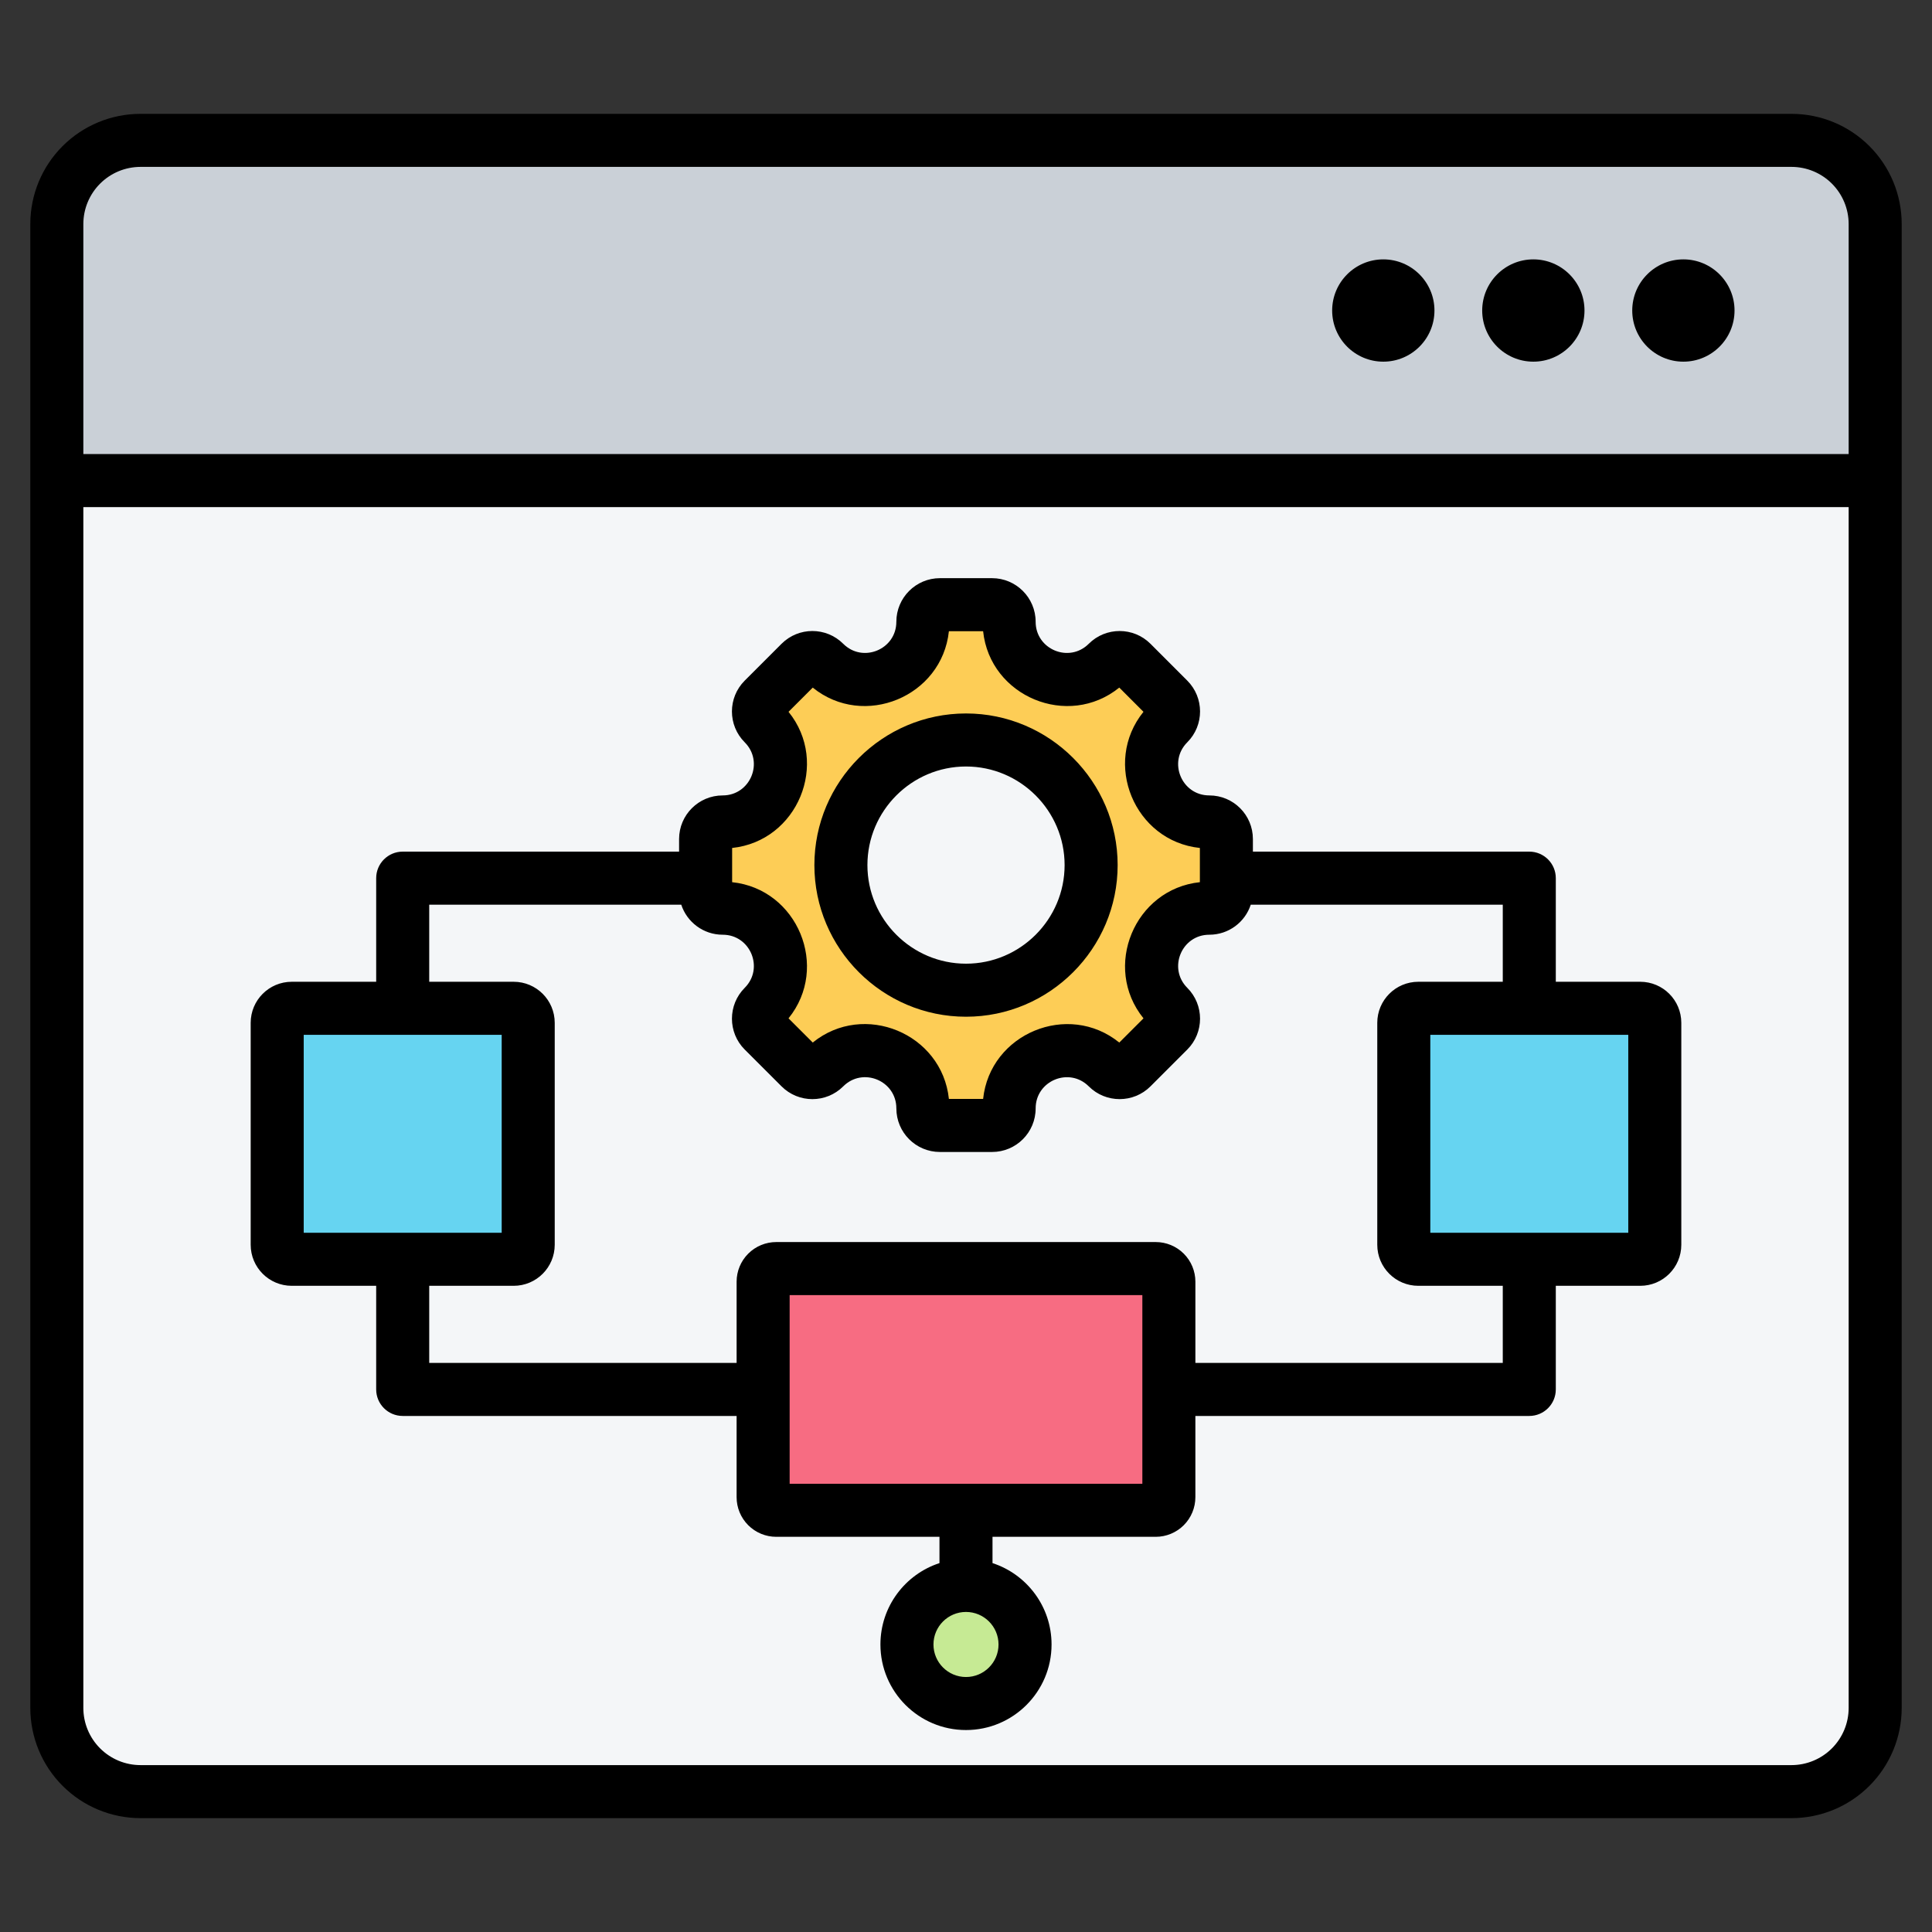
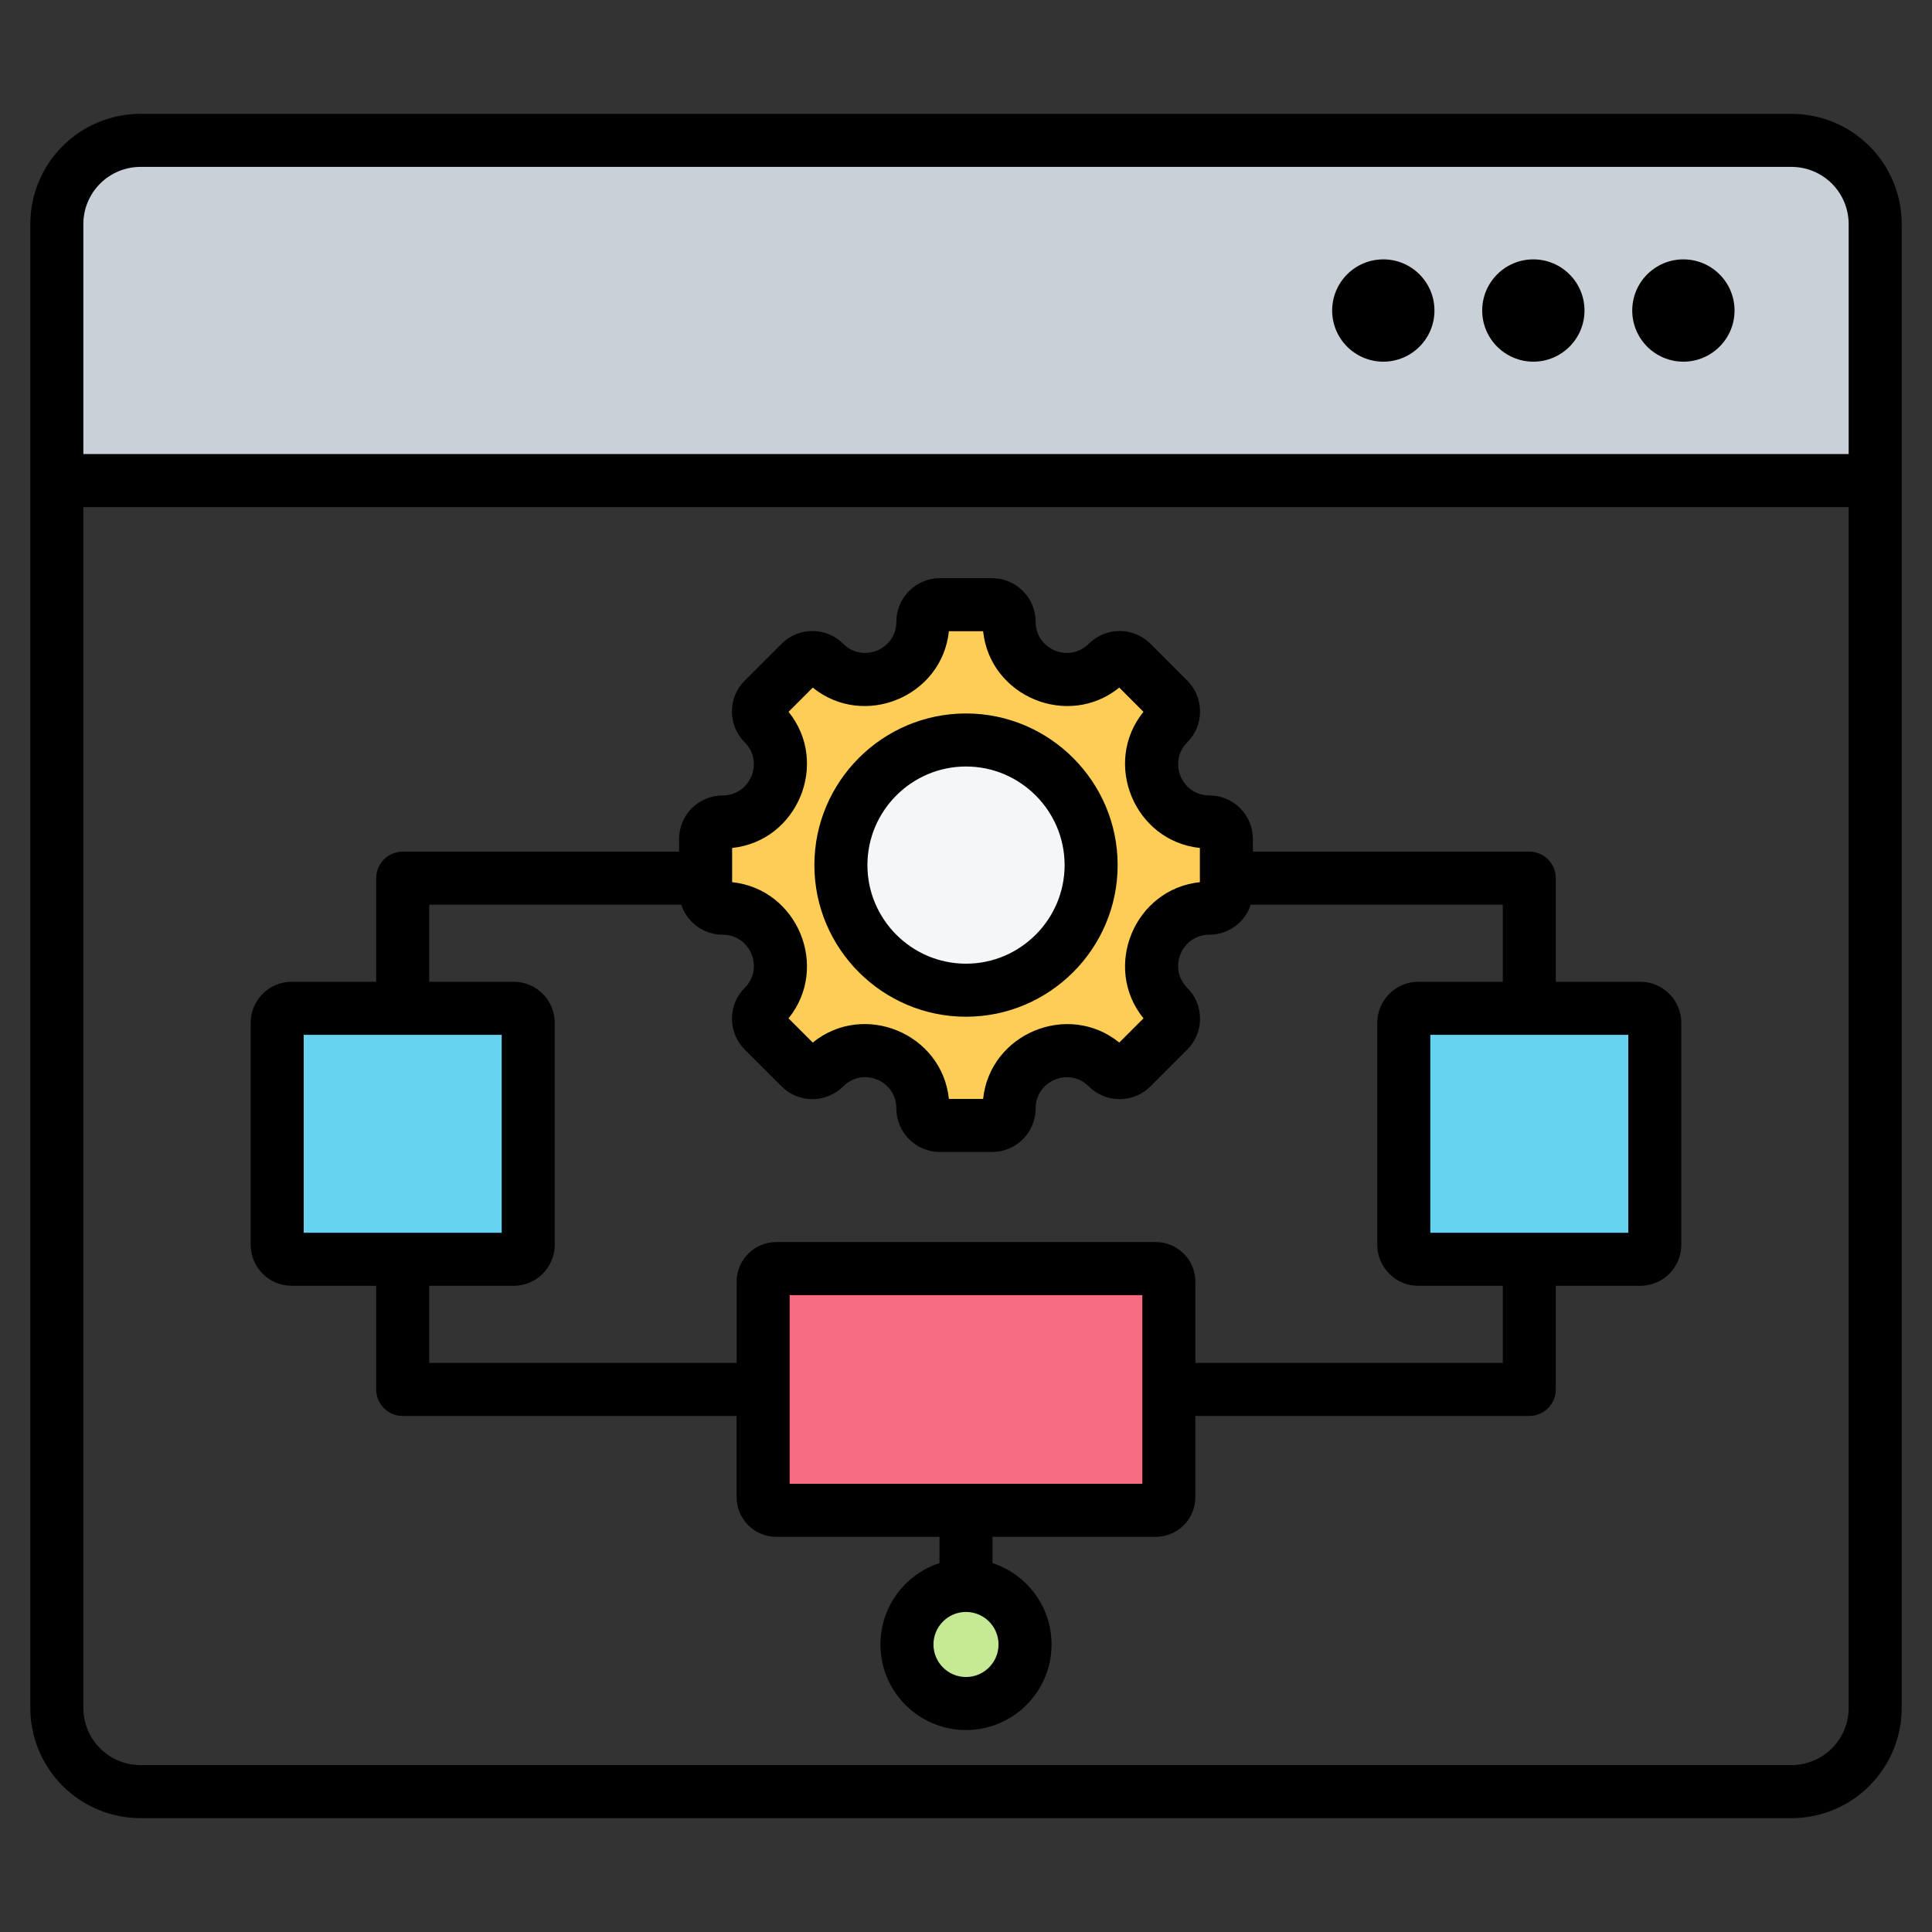
<svg xmlns="http://www.w3.org/2000/svg" clip-rule="evenodd" fill-rule="evenodd" stroke-linejoin="round" stroke-miterlimit="2" viewBox="0 0 510 510">
  <rect x="0" y="0" width="510" height="510" fill="#333333" stroke="none" />
  <g>
    <g>
-       <path d="m495 59.155c0-5.861-2.328-11.482-6.473-15.627-4.145-4.144-9.766-6.473-15.627-6.473-80.226 0-355.574 0-435.8 0-5.861 0-11.482 2.329-15.627 6.473-4.145 4.145-6.473 9.766-6.473 15.627v391.69c0 5.861 2.328 11.482 6.473 15.627 4.145 4.144 9.766 6.473 15.627 6.473h435.8c5.861 0 11.482-2.329 15.627-6.473 4.145-4.145 6.473-9.766 6.473-15.627 0-74.663 0-317.027 0-391.69z" fill="#f4f6f8" />
      <path d="m495 59.133c0-5.855-2.326-11.471-6.467-15.611-4.14-4.141-9.756-6.467-15.611-6.467h-435.844c-5.855 0-11.471 2.326-15.611 6.467-4.141 4.14-6.467 9.756-6.467 15.611v67.731h480z" fill="#cad0d7" />
      <circle cx="255" cy="434.101" fill="#c6ea94" r="15.587" />
      <path d="m432.986 266.164c2.12 0 3.839 1.719 3.839 3.839v58.581c0 2.12-1.719 3.838-3.839 3.838-11.708 0-46.873 0-58.581 0-2.12 0-3.838-1.718-3.839-3.838 0-11.708 0-46.874 0-58.581.001-2.12 1.719-3.839 3.839-3.839z" fill="#66d4f1" />
      <path d="m135.595 266.164c2.12 0 3.838 1.719 3.839 3.839v58.581c-.001 2.12-1.719 3.838-3.839 3.838-11.708 0-46.873 0-58.581 0-2.12 0-3.839-1.718-3.839-3.838 0-11.708 0-46.874 0-58.581 0-2.12 1.719-3.839 3.839-3.839z" fill="#66d4f1" />
      <path d="m305.088 334.872c.919 0 1.8.365 2.45 1.015s1.015 1.532 1.015 2.451v56.877c0 .919-.365 1.8-1.015 2.45s-1.531 1.016-2.45 1.016c-16.162 0-84.014 0-100.176 0-.919 0-1.8-.366-2.45-1.016s-1.015-1.531-1.015-2.45c0-11.112 0-45.766 0-56.877 0-.919.365-1.801 1.015-2.451s1.531-1.015 2.45-1.015z" fill="#f76c82" />
      <g>
        <path d="m319.223 239.744c-13.534 0-20.329 16.4-10.757 25.972 1.761 1.762 1.761 4.628 0 6.39l-9.718 9.718c-1.762 1.761-4.628 1.761-6.39 0-9.572-9.572-25.972-2.777-25.972 10.757 0 2.5-2.021 4.514-4.514 4.514h-13.744c-2.493 0-4.514-2.014-4.514-4.514 0-13.55-16.392-20.337-25.972-10.757-1.762 1.761-4.62 1.761-6.381 0l-9.727-9.718c-1.761-1.762-1.761-4.628 0-6.39 9.572-9.572 2.785-25.972-10.757-25.972-2.492 0-4.514-2.021-4.514-4.514v-13.744c0-2.493 2.022-4.514 4.514-4.514 13.542 0 20.329-16.4 10.757-25.972-1.761-1.762-1.761-4.62 0-6.381l9.727-9.727c1.761-1.761 4.619-1.761 6.381 0 9.572 9.572 25.972 2.785 25.972-10.757 0-2.492 2.021-4.514 4.514-4.514h13.744c2.493 0 4.514 2.022 4.514 4.514 0 13.542 16.4 20.329 25.972 10.757 1.762-1.761 4.628-1.761 6.39 0l9.718 9.727c1.761 1.761 1.761 4.619 0 6.381-9.572 9.572-2.777 25.972 10.757 25.972 2.5 0 4.514 2.021 4.514 4.514v13.744c0 2.493-2.014 4.514-4.514 4.514z" fill="#fdcd56" />
        <path d="m255.004 261.389c18.186 0 33.027-14.841 33.027-33.027 0-18.194-14.841-33.027-33.027-33.027-18.194 0-33.027 14.833-33.027 33.027 0 18.186 14.833 33.027 33.027 33.027z" fill="#f4f6f8" />
      </g>
    </g>
    <path d="m8 450.845v-391.69-.022c0-7.712 3.064-15.108 8.517-20.561s12.849-8.517 20.561-8.517h.022 435.8.022c7.712 0 15.108 3.064 20.561 8.517s8.517 12.849 8.517 20.561v.022 391.69c0 7.718-3.066 15.119-8.523 20.577-5.458 5.457-12.859 8.523-20.577 8.523h-435.8c-7.718 0-15.119-3.066-20.577-8.523-5.457-5.458-8.523-12.859-8.523-20.577zm480-330.981v-60.709-.022c-.006-3.997-1.596-7.829-4.423-10.655-2.826-2.827-6.658-4.417-10.655-4.423h-.022-435.8-.022c-3.997.006-7.829 1.596-10.655 4.423-2.827 2.826-4.417 6.658-4.423 10.655v.022 60.709zm-466 14v316.981c0 4.005 1.591 7.845 4.423 10.677 2.831 2.832 6.672 4.423 10.677 4.423h435.8c4.005 0 7.846-1.591 10.677-4.423 2.832-2.832 4.423-6.672 4.423-10.677v-316.981zm343.16-65.396c7.451 0 13.501 6.05 13.501 13.501 0 7.452-6.05 13.502-13.501 13.502-7.452 0-13.502-6.05-13.502-13.502 0-7.451 6.05-13.501 13.502-13.501zm79.211 0c7.452 0 13.502 6.05 13.502 13.501 0 7.452-6.05 13.502-13.502 13.502-7.451 0-13.501-6.05-13.501-13.502 0-7.451 6.05-13.501 13.501-13.501zm-39.606 0c7.452 0 13.502 6.05 13.502 13.501 0 7.452-6.05 13.502-13.502 13.502-7.451 0-13.501-6.05-13.501-13.502 0-7.451 6.05-13.501 13.501-13.501zm-305.461 270.954h-22.29c-5.986 0-10.839-4.852-10.839-10.838v-58.581c0-5.986 4.853-10.839 10.839-10.839h22.29v-27.354c0-3.866 3.134-7 7-7h72.959v-3.324c0-6.358 5.157-11.514 11.514-11.514 7.311 0 10.975-8.855 5.808-14.022-4.495-4.495-4.495-11.786 0-16.281l9.726-9.726c4.495-4.495 11.786-4.495 16.281 0 5.167 5.167 14.022 1.503 14.022-5.808 0-6.357 5.156-11.514 11.514-11.514h13.744c6.358 0 11.514 5.157 11.514 11.514 0 7.311 8.855 10.975 14.022 5.808 4.492-4.492 11.798-4.492 16.289 0l9.718 9.726c4.495 4.495 4.495 11.786 0 16.281-5.167 5.167-1.499 14.022 5.808 14.022 6.378 0 11.514 5.156 11.514 11.514v3.324h72.959c3.866 0 7 3.134 7 7v27.354h22.29c5.986 0 10.839 4.853 10.839 10.839v58.581c0 5.986-4.853 10.838-10.839 10.838h-22.29v27.354c0 3.866-3.134 7-7 7h-88.143v21.439c0 2.775-1.102 5.437-3.065 7.4s-4.625 3.066-7.4 3.066h-43.088v6.94c9.044 2.949 15.587 11.457 15.587 21.48 0 12.466-10.121 22.587-22.587 22.587s-22.587-10.121-22.587-22.587c0-10.023 6.543-18.531 15.587-21.48v-6.94h-43.088c-2.775 0-5.437-1.103-7.4-3.066s-3.065-4.625-3.065-7.4v-21.439h-88.143c-3.866 0-7-3.134-7-7zm33.13-66.258h-52.259v52.258h52.259zm47.397-34.354h-66.527v20.354h22.291c5.986 0 10.838 4.853 10.839 10.839v58.581c-.001 5.986-4.853 10.838-10.839 10.838h-22.291v20.354h81.143v-21.438c0-2.776 1.102-5.438 3.065-7.4 1.963-1.963 4.625-3.066 7.4-3.066h100.176c2.775 0 5.437 1.103 7.4 3.066 1.963 1.962 3.065 4.624 3.065 7.4v21.438h81.143v-20.354h-22.291c-5.986 0-10.838-4.852-10.839-10.838v-58.581c.001-5.986 4.853-10.839 10.839-10.839h22.291c0-8.104 0-20.354 0-20.354h-66.525c-1.501 4.606-5.824 7.934-10.948 7.934-7.307 0-10.975 8.855-5.808 14.022 4.492 4.492 4.492 11.798 0 16.289l-9.718 9.718c-4.491 4.492-11.797 4.492-16.289 0-5.167-5.167-14.022-1.499-14.022 5.808 0 6.378-5.156 11.514-11.514 11.514h-13.744c-6.358 0-11.514-5.136-11.514-11.514 0-7.316-8.85-10.98-14.022-5.808-4.495 4.495-11.786 4.495-16.279.002l-9.728-9.72c-4.492-4.491-4.492-11.797 0-16.289 5.167-5.167 1.503-14.022-5.808-14.022-5.108 0-9.44-3.328-10.946-7.934zm136.906-5.936v-9.032c-17.272-1.82-25.816-22.44-14.888-35.942l-6.388-6.393c-13.503 10.932-34.126 2.397-35.945-14.886h-9.032c-1.819 17.282-22.439 25.817-35.941 14.889l-6.391 6.391c10.928 13.502 2.393 34.122-14.889 35.941v9.032c17.283 1.819 25.818 22.442 14.886 35.945l6.393 6.388c13.512-10.942 34.125-2.405 35.943 14.888h9.031c1.82-17.273 22.443-25.818 35.946-14.885l6.39-6.39c-10.933-13.503-2.388-34.126 14.885-35.946zm60.829 92.548h52.259v-52.258h-52.259zm-169.119 66.259h93.106v-49.809h-93.106zm46.553 33.833c-4.739 0-8.587 3.848-8.587 8.587s3.848 8.587 8.587 8.587 8.587-3.848 8.587-8.587-3.848-8.587-8.587-8.587zm.004-157.125c-22.05 0-40.027-17.987-40.027-40.027 0-22.05 17.977-40.027 40.027-40.027 22.04 0 40.027 17.977 40.027 40.027 0 22.04-17.987 40.027-40.027 40.027zm0-14c14.331 0 26.027-11.696 26.027-26.027 0-14.338-11.696-26.027-26.027-26.027-14.338 0-26.027 11.689-26.027 26.027 0 14.331 11.689 26.027 26.027 26.027z" />
  </g>
</svg>